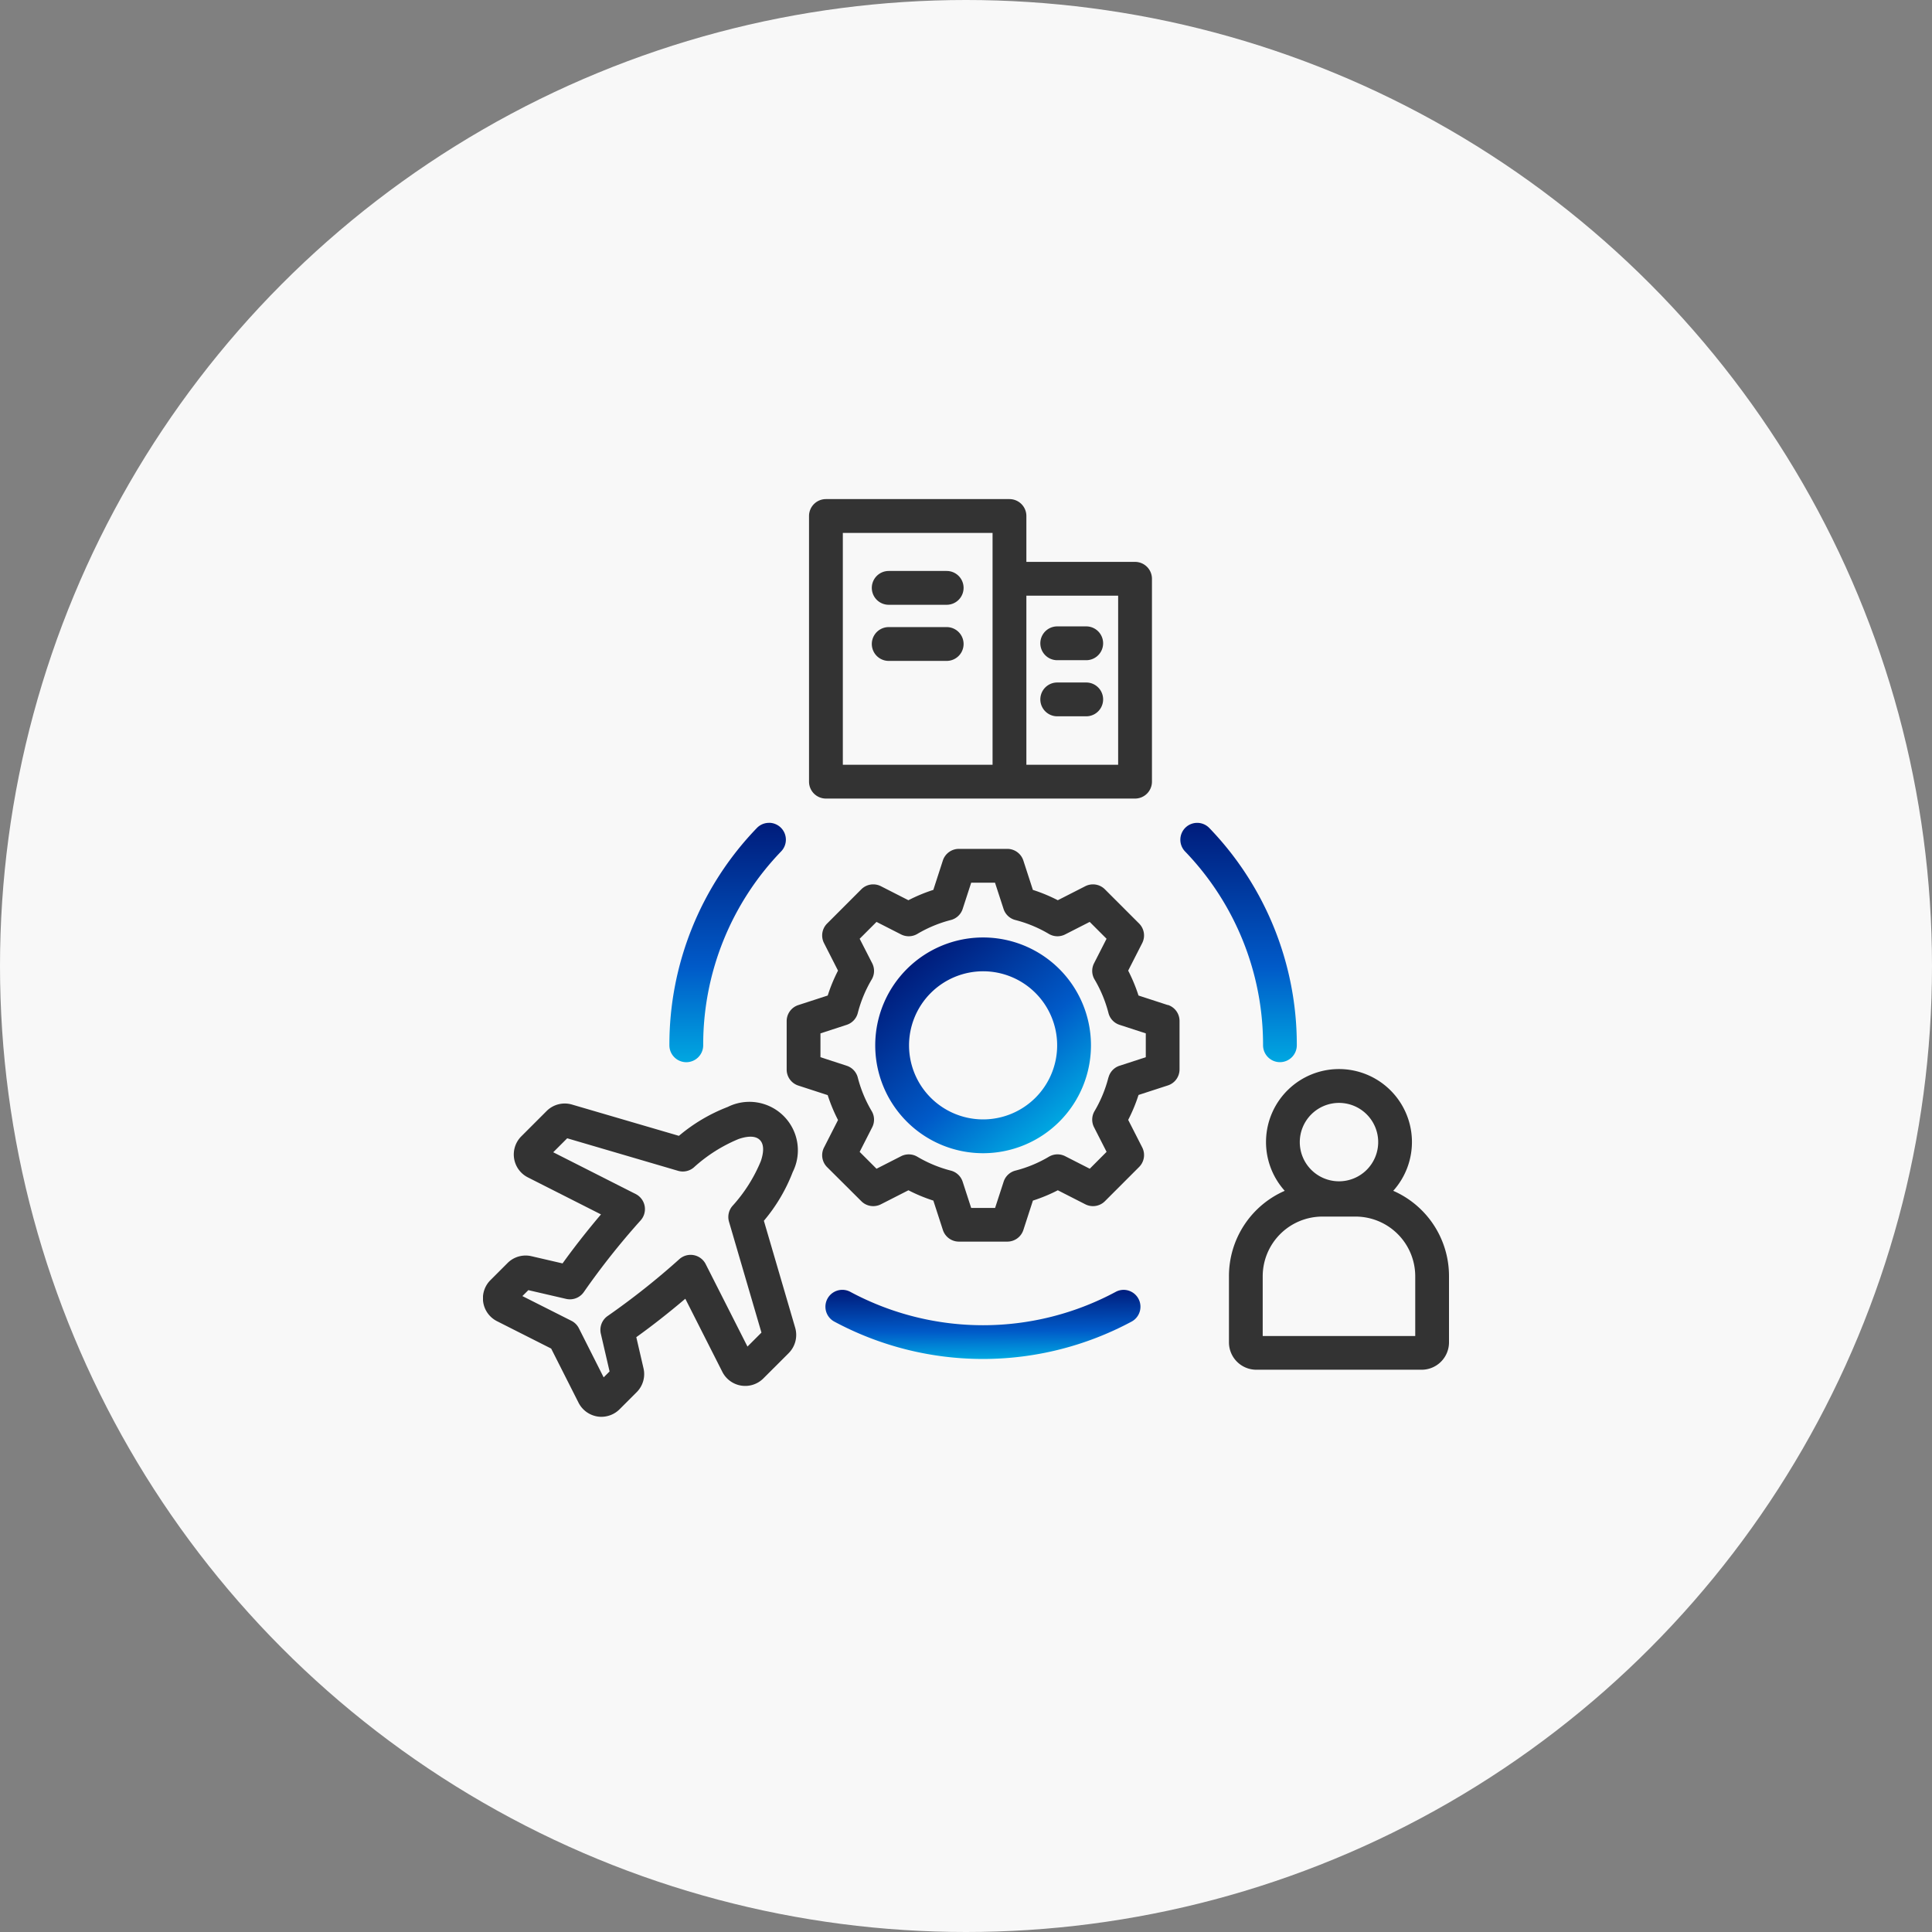
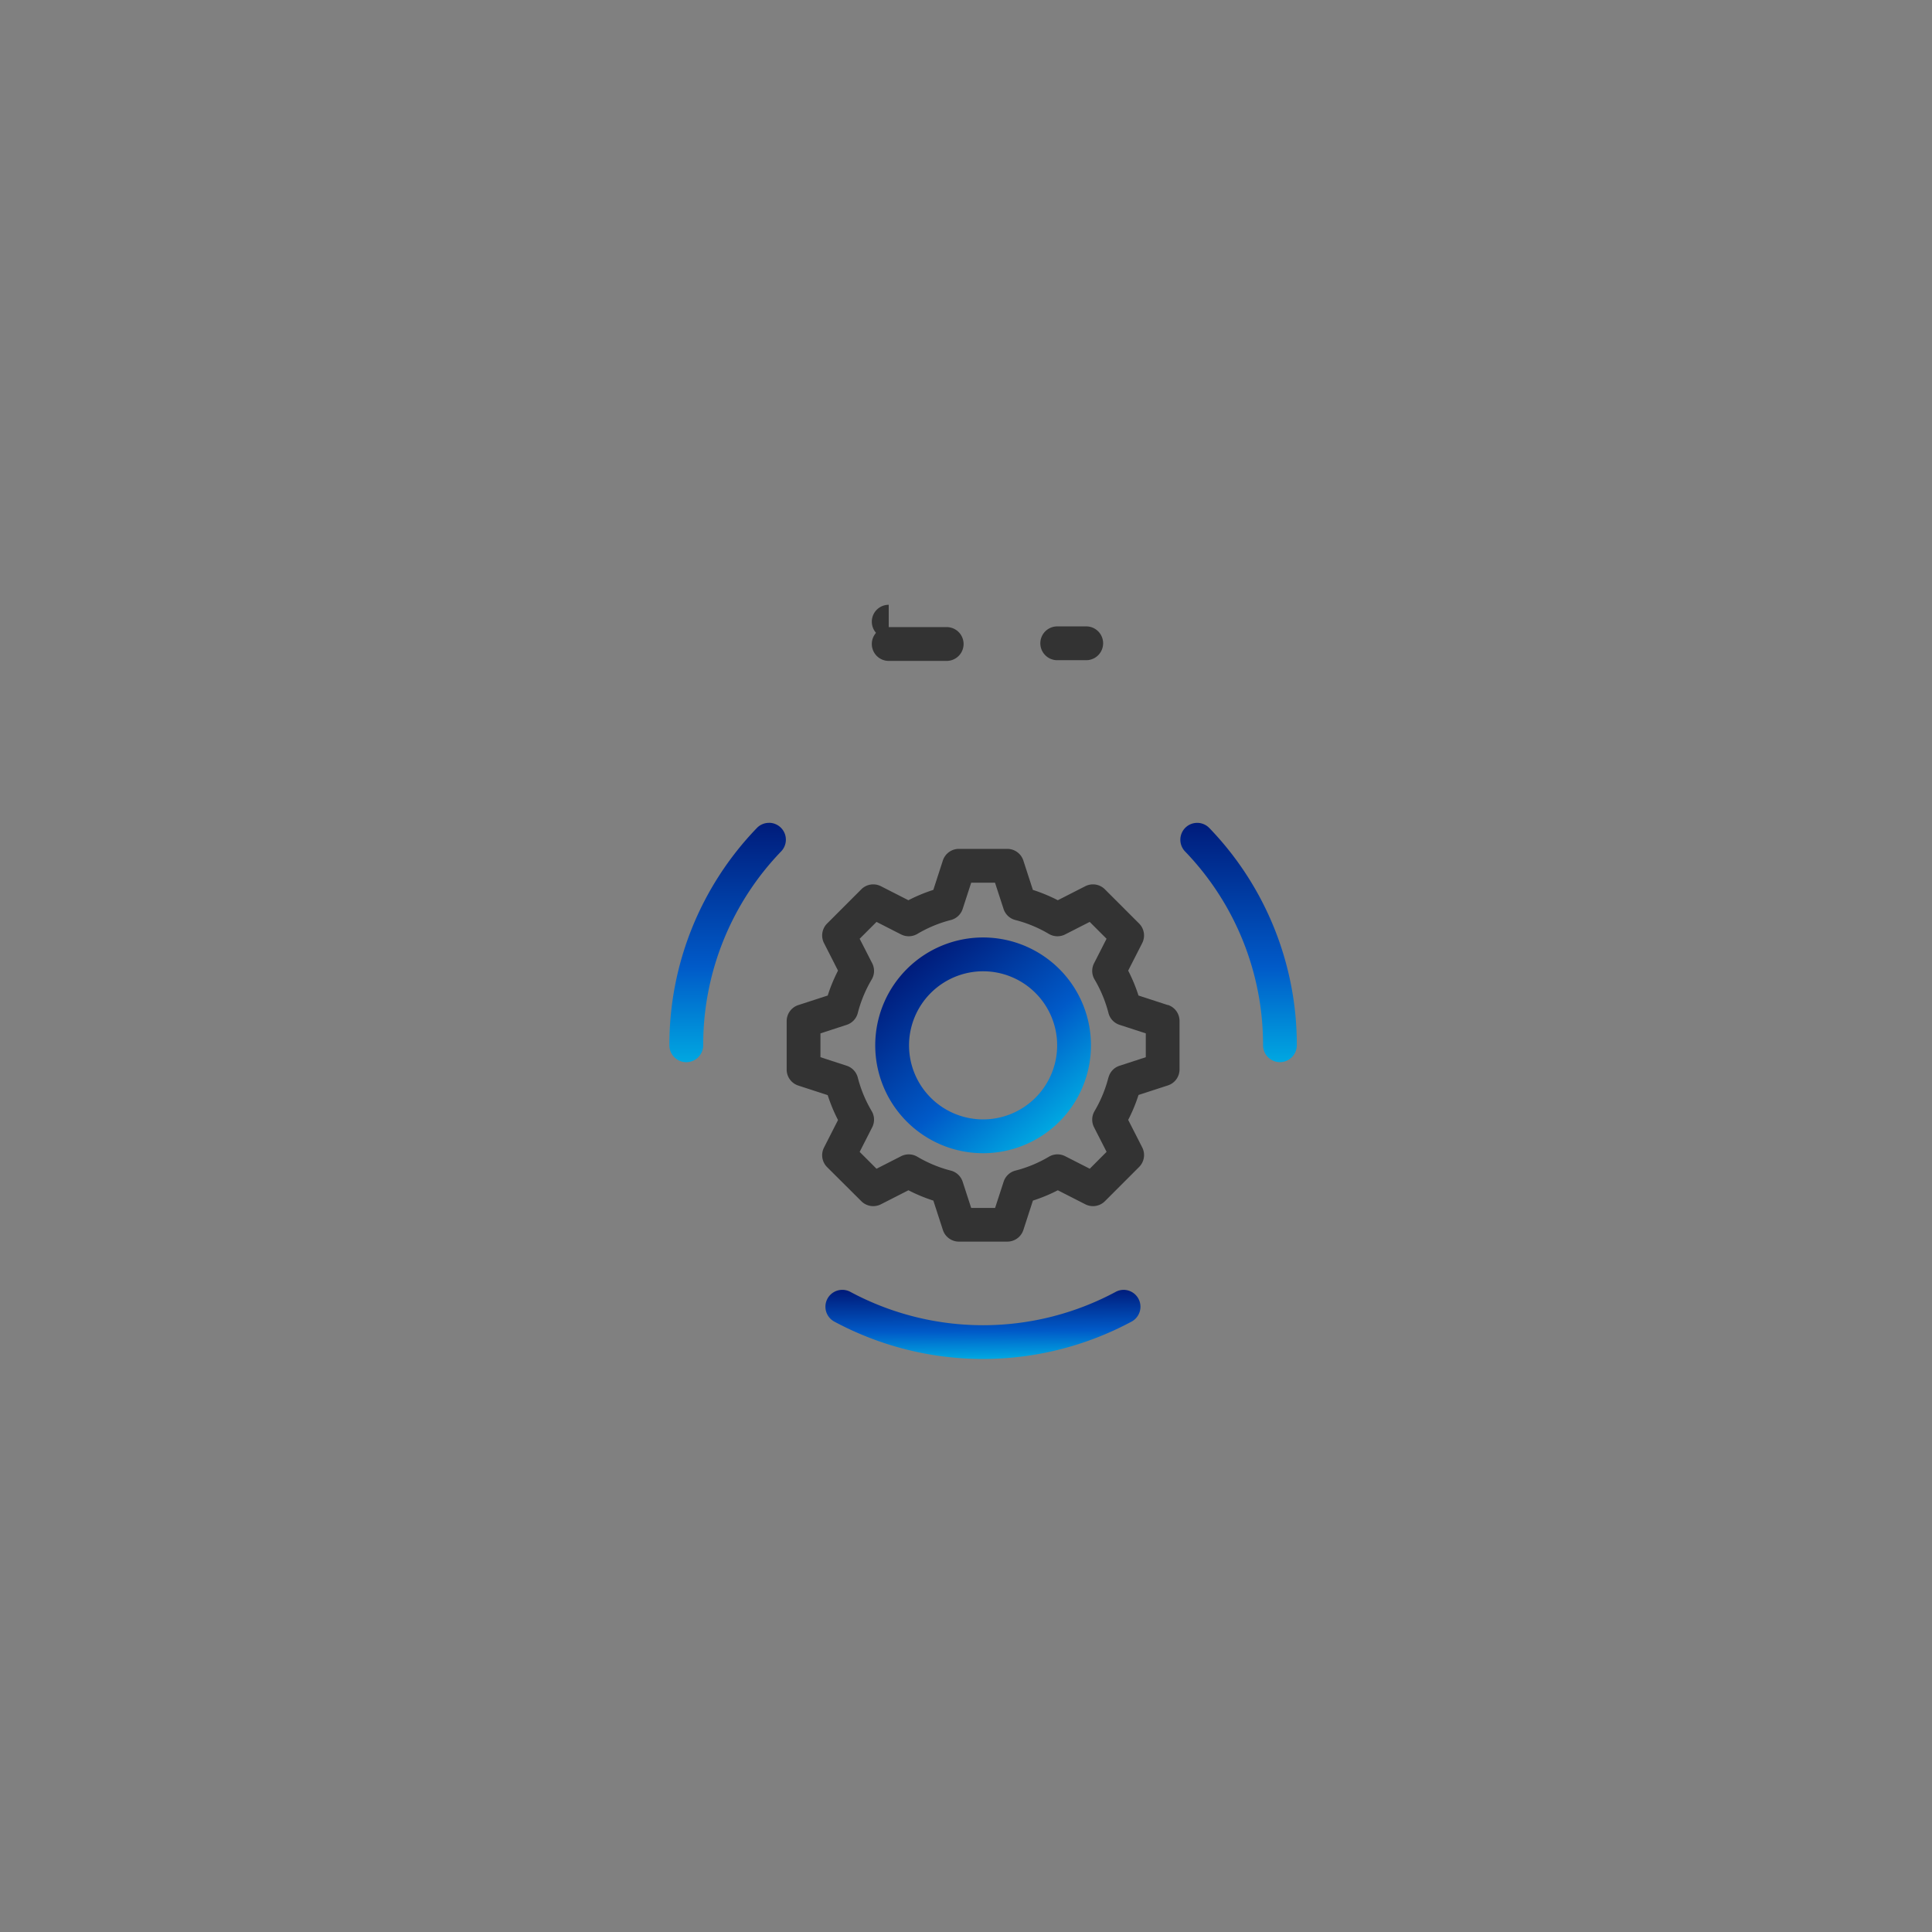
<svg xmlns="http://www.w3.org/2000/svg" xmlns:xlink="http://www.w3.org/1999/xlink" width="120" height="120" viewBox="0 0 120 120">
  <rect x="0" y="0" width="120" height="120" fill="#808080" stroke="none" />
  <defs>
    <clipPath id="clip-path">
      <rect id="長方形_554" data-name="長方形 554" width="60" height="57" fill="none" />
    </clipPath>
    <linearGradient id="linear-gradient" x1="0.5" x2="0.5" y2="1" gradientUnits="objectBoundingBox">
      <stop offset="0" stop-color="#001c7b" />
      <stop offset="0.6" stop-color="#005ac8" />
      <stop offset="1" stop-color="#00a7e1" />
    </linearGradient>
    <linearGradient id="linear-gradient-2" x1="0.481" y1="0.008" x2="0.519" y2="0.992" xlink:href="#linear-gradient" />
    <linearGradient id="linear-gradient-4" x1="0.179" y1="0.117" x2="0.821" y2="0.883" xlink:href="#linear-gradient" />
  </defs>
  <g id="グループ_1465" data-name="グループ 1465" transform="translate(-443 -1716)">
-     <circle id="楕円形_35" data-name="楕円形 35" cx="60" cy="60" r="60" transform="translate(443 1716)" fill="#f8f8f8" />
    <g id="icon" transform="translate(473 1747)">
      <g id="グループ_1261" data-name="グループ 1261" clip-path="url(#clip-path)">
-         <path id="パス_7963" data-name="パス 7963" d="M164.646,125.583a4.532,4.532,0,1,0-6.739,0,5.777,5.777,0,0,0-3.464,5.308V135a1.7,1.7,0,0,0,1.7,1.695h10.277A1.7,1.7,0,0,0,168.11,135v-4.109a5.779,5.779,0,0,0-3.464-5.309m-3.37-5.46a2.435,2.435,0,1,1-2.434,2.434,2.438,2.438,0,0,1,2.434-2.434m-4.737,10.768a3.711,3.711,0,0,1,3.707-3.707h2.06a3.711,3.711,0,0,1,3.707,3.707V134.6h-9.474Z" transform="translate(-108.11 -82.619)" fill="#333" />
        <path id="パス_7964" data-name="パス 7964" d="M86.55,82.119l-1.822-.593a10.393,10.393,0,0,0-.642-1.547l.871-1.709a1.047,1.047,0,0,0-.193-1.217l-2.124-2.124a1.043,1.043,0,0,0-.741-.307,1.054,1.054,0,0,0-.476.114l-1.708.871a10.035,10.035,0,0,0-1.548-.642l-.592-1.824a1.049,1.049,0,0,0-1-.724h-3a1.047,1.047,0,0,0-1,.724l-.591,1.823a10.064,10.064,0,0,0-1.548.643l-1.709-.871a1.048,1.048,0,0,0-1.217.193l-2.122,2.124a1.045,1.045,0,0,0-.194,1.217l.87,1.709a10.014,10.014,0,0,0-.64,1.547l-1.825.593a1.045,1.045,0,0,0-.724,1v3a1.044,1.044,0,0,0,.724,1l1.823.593a10.3,10.3,0,0,0,.642,1.547l-.87,1.709a1.045,1.045,0,0,0,.193,1.217L67.511,94.3a1.04,1.04,0,0,0,.741.307,1.059,1.059,0,0,0,.476-.114l1.709-.871a10.088,10.088,0,0,0,1.548.641l.592,1.824a1.047,1.047,0,0,0,1,.724h3a1.048,1.048,0,0,0,1-.724l.592-1.824a10.143,10.143,0,0,0,1.547-.641l1.708.871a1.054,1.054,0,0,0,.476.114,1.043,1.043,0,0,0,.742-.307l2.123-2.124a1.048,1.048,0,0,0,.193-1.217l-.871-1.709a10.089,10.089,0,0,0,.642-1.548l1.822-.592a1.045,1.045,0,0,0,.725-1v-3a1.045,1.045,0,0,0-.725-1m-3.69,4.5A7.99,7.99,0,0,1,82,88.7a1.04,1.04,0,0,0-.033,1.009l.778,1.526L81.7,92.284l-1.526-.778a1.048,1.048,0,0,0-1.01.031,7.913,7.913,0,0,1-2.08.863,1.041,1.041,0,0,0-.734.692l-.53,1.628H74.335l-.529-1.628a1.045,1.045,0,0,0-.736-.691,7.994,7.994,0,0,1-2.08-.863,1.048,1.048,0,0,0-1.01-.031l-1.525.778-1.047-1.048.777-1.525a1.041,1.041,0,0,0-.03-1.009,7.952,7.952,0,0,1-.863-2.08,1.042,1.042,0,0,0-.692-.736l-1.627-.53v-1.48l1.627-.53a1.045,1.045,0,0,0,.692-.736,7.958,7.958,0,0,1,.863-2.081,1.042,1.042,0,0,0,.031-1.009L67.408,78l1.047-1.047,1.526.778a1.05,1.05,0,0,0,1.009-.032,7.969,7.969,0,0,1,2.08-.863,1.045,1.045,0,0,0,.737-.691l.529-1.627h1.479l.53,1.627a1.04,1.04,0,0,0,.735.691,7.942,7.942,0,0,1,2.08.863,1.049,1.049,0,0,0,1.01.032l1.526-.778L82.743,78l-.778,1.526A1.041,1.041,0,0,0,82,80.531a8.058,8.058,0,0,1,.862,2.08,1.04,1.04,0,0,0,.69.736l1.628.53v1.48l-1.628.53a1.041,1.041,0,0,0-.69.736" transform="translate(-44.013 -50.692)" fill="#333" />
        <path id="パス_7965" data-name="パス 7965" d="M44.777,67.029a1.041,1.041,0,0,0-.756.322A19.388,19.388,0,0,0,38.59,80.845a1.048,1.048,0,0,0,2.1,0A17.3,17.3,0,0,1,45.533,68.8a1.048,1.048,0,0,0-.755-1.774" transform="translate(-27.013 -46.92)" fill="url(#linear-gradient)" />
        <path id="パス_7966" data-name="パス 7966" d="M89.445,163.717a1.05,1.05,0,0,0-.5.126,17.425,17.425,0,0,1-16.479,0,1.048,1.048,0,0,0-1,1.845,19.528,19.528,0,0,0,18.469,0,1.049,1.049,0,0,0-.5-1.971" transform="translate(-49.648 -114.602)" fill="url(#linear-gradient-2)" />
        <path id="パス_7967" data-name="パス 7967" d="M150.561,81.893a1.05,1.05,0,0,0,1.049-1.048,19.386,19.386,0,0,0-5.431-13.493,1.047,1.047,0,0,0-1.481-.031,1.051,1.051,0,0,0-.031,1.482,17.3,17.3,0,0,1,4.847,12.042,1.05,1.05,0,0,0,1.048,1.048" transform="translate(-101.063 -46.92)" fill="url(#linear-gradient)" />
        <path id="パス_7968" data-name="パス 7968" d="M87.915,90.76a6.7,6.7,0,1,0,6.7,6.7,6.7,6.7,0,0,0-6.7-6.7m0,2.1a4.6,4.6,0,1,1-4.6,4.6,4.606,4.606,0,0,1,4.6-4.6" transform="translate(-56.853 -63.532)" fill="url(#linear-gradient-4)" />
-         <path id="パス_7969" data-name="パス 7969" d="M87.75,3.9H81V1.05A1.05,1.05,0,0,0,79.95,0H68.55A1.05,1.05,0,0,0,67.5,1.05v16.5a1.05,1.05,0,0,0,1.05,1.05h19.2a1.05,1.05,0,0,0,1.05-1.05V4.95A1.05,1.05,0,0,0,87.75,3.9M73.2,16.5H69.6V2.1h9.3V16.5H73.2Zm13.5,0H81V6h5.7Z" transform="translate(-47.25)" fill="#333" />
-         <path id="パス_7970" data-name="パス 7970" d="M81.55,16.981h3.6a1.05,1.05,0,1,0,0-2.1h-3.6a1.05,1.05,0,0,0,0,2.1" transform="translate(-56.35 -10.417)" fill="#333" />
+         <path id="パス_7970" data-name="パス 7970" d="M81.55,16.981h3.6h-3.6a1.05,1.05,0,0,0,0,2.1" transform="translate(-56.35 -10.417)" fill="#333" />
        <path id="パス_7971" data-name="パス 7971" d="M85.15,28.6a1.05,1.05,0,1,0,0-2.1h-3.6a1.05,1.05,0,0,0,0,2.1Z" transform="translate(-56.35 -18.55)" fill="#333" />
        <path id="パス_7972" data-name="パス 7972" d="M116.439,28.452h1.8a1.05,1.05,0,1,0,0-2.1h-1.8a1.05,1.05,0,1,0,0,2.1" transform="translate(-80.772 -18.446)" fill="#333" />
-         <path id="パス_7973" data-name="パス 7973" d="M116.439,40.071h1.8a1.05,1.05,0,1,0,0-2.1h-1.8a1.05,1.05,0,1,0,0,2.1" transform="translate(-80.772 -26.58)" fill="#333" />
-         <path id="パス_7974" data-name="パス 7974" d="M7.357,144.5a1.559,1.559,0,0,1-.255-.021,1.6,1.6,0,0,1-1.168-.856l-1.7-3.362-3.363-1.7a1.593,1.593,0,0,1-.409-2.55l1.061-1.061a1.586,1.586,0,0,1,1.486-.426l1.932.448c.7-.973,1.515-2.016,2.387-3.044l-4.542-2.3a1.594,1.594,0,0,1-.408-2.548l1.575-1.575a1.593,1.593,0,0,1,1.575-.4l6.641,1.943a10.559,10.559,0,0,1,3.03-1.794,3.011,3.011,0,0,1,4.04,4.04,10.559,10.559,0,0,1-1.793,3.03l1.944,6.642a1.6,1.6,0,0,1-.4,1.574l-1.575,1.574a1.594,1.594,0,0,1-2.549-.406l-2.3-4.542c-1.028.872-2.071,1.69-3.044,2.387l.447,1.932a1.585,1.585,0,0,1-.426,1.486l-1.061,1.061a1.6,1.6,0,0,1-1.127.467M2.446,137l3.047,1.537a1.046,1.046,0,0,1,.464.465l1.537,3.047.368-.367-.544-2.348a1.05,1.05,0,0,1,.429-1.1,46.015,46.015,0,0,0,4.449-3.527,1.05,1.05,0,0,1,1.636.309l2.595,5.121.868-.868-2.015-6.886a1.05,1.05,0,0,1,.206-.972,9.549,9.549,0,0,0,1.771-2.793c.145-.426.252-1-.062-1.314s-.888-.206-1.313-.061a9.541,9.541,0,0,0-2.793,1.772,1.049,1.049,0,0,1-.972.206L5.23,127.2l-.868.868,5.121,2.594a1.05,1.05,0,0,1,.309,1.636,46.006,46.006,0,0,0-3.527,4.449,1.051,1.051,0,0,1-1.1.429l-2.348-.544Zm5.48,4.954h0Z" transform="translate(0 -87.499)" fill="#333" />
      </g>
    </g>
  </g>
</svg>